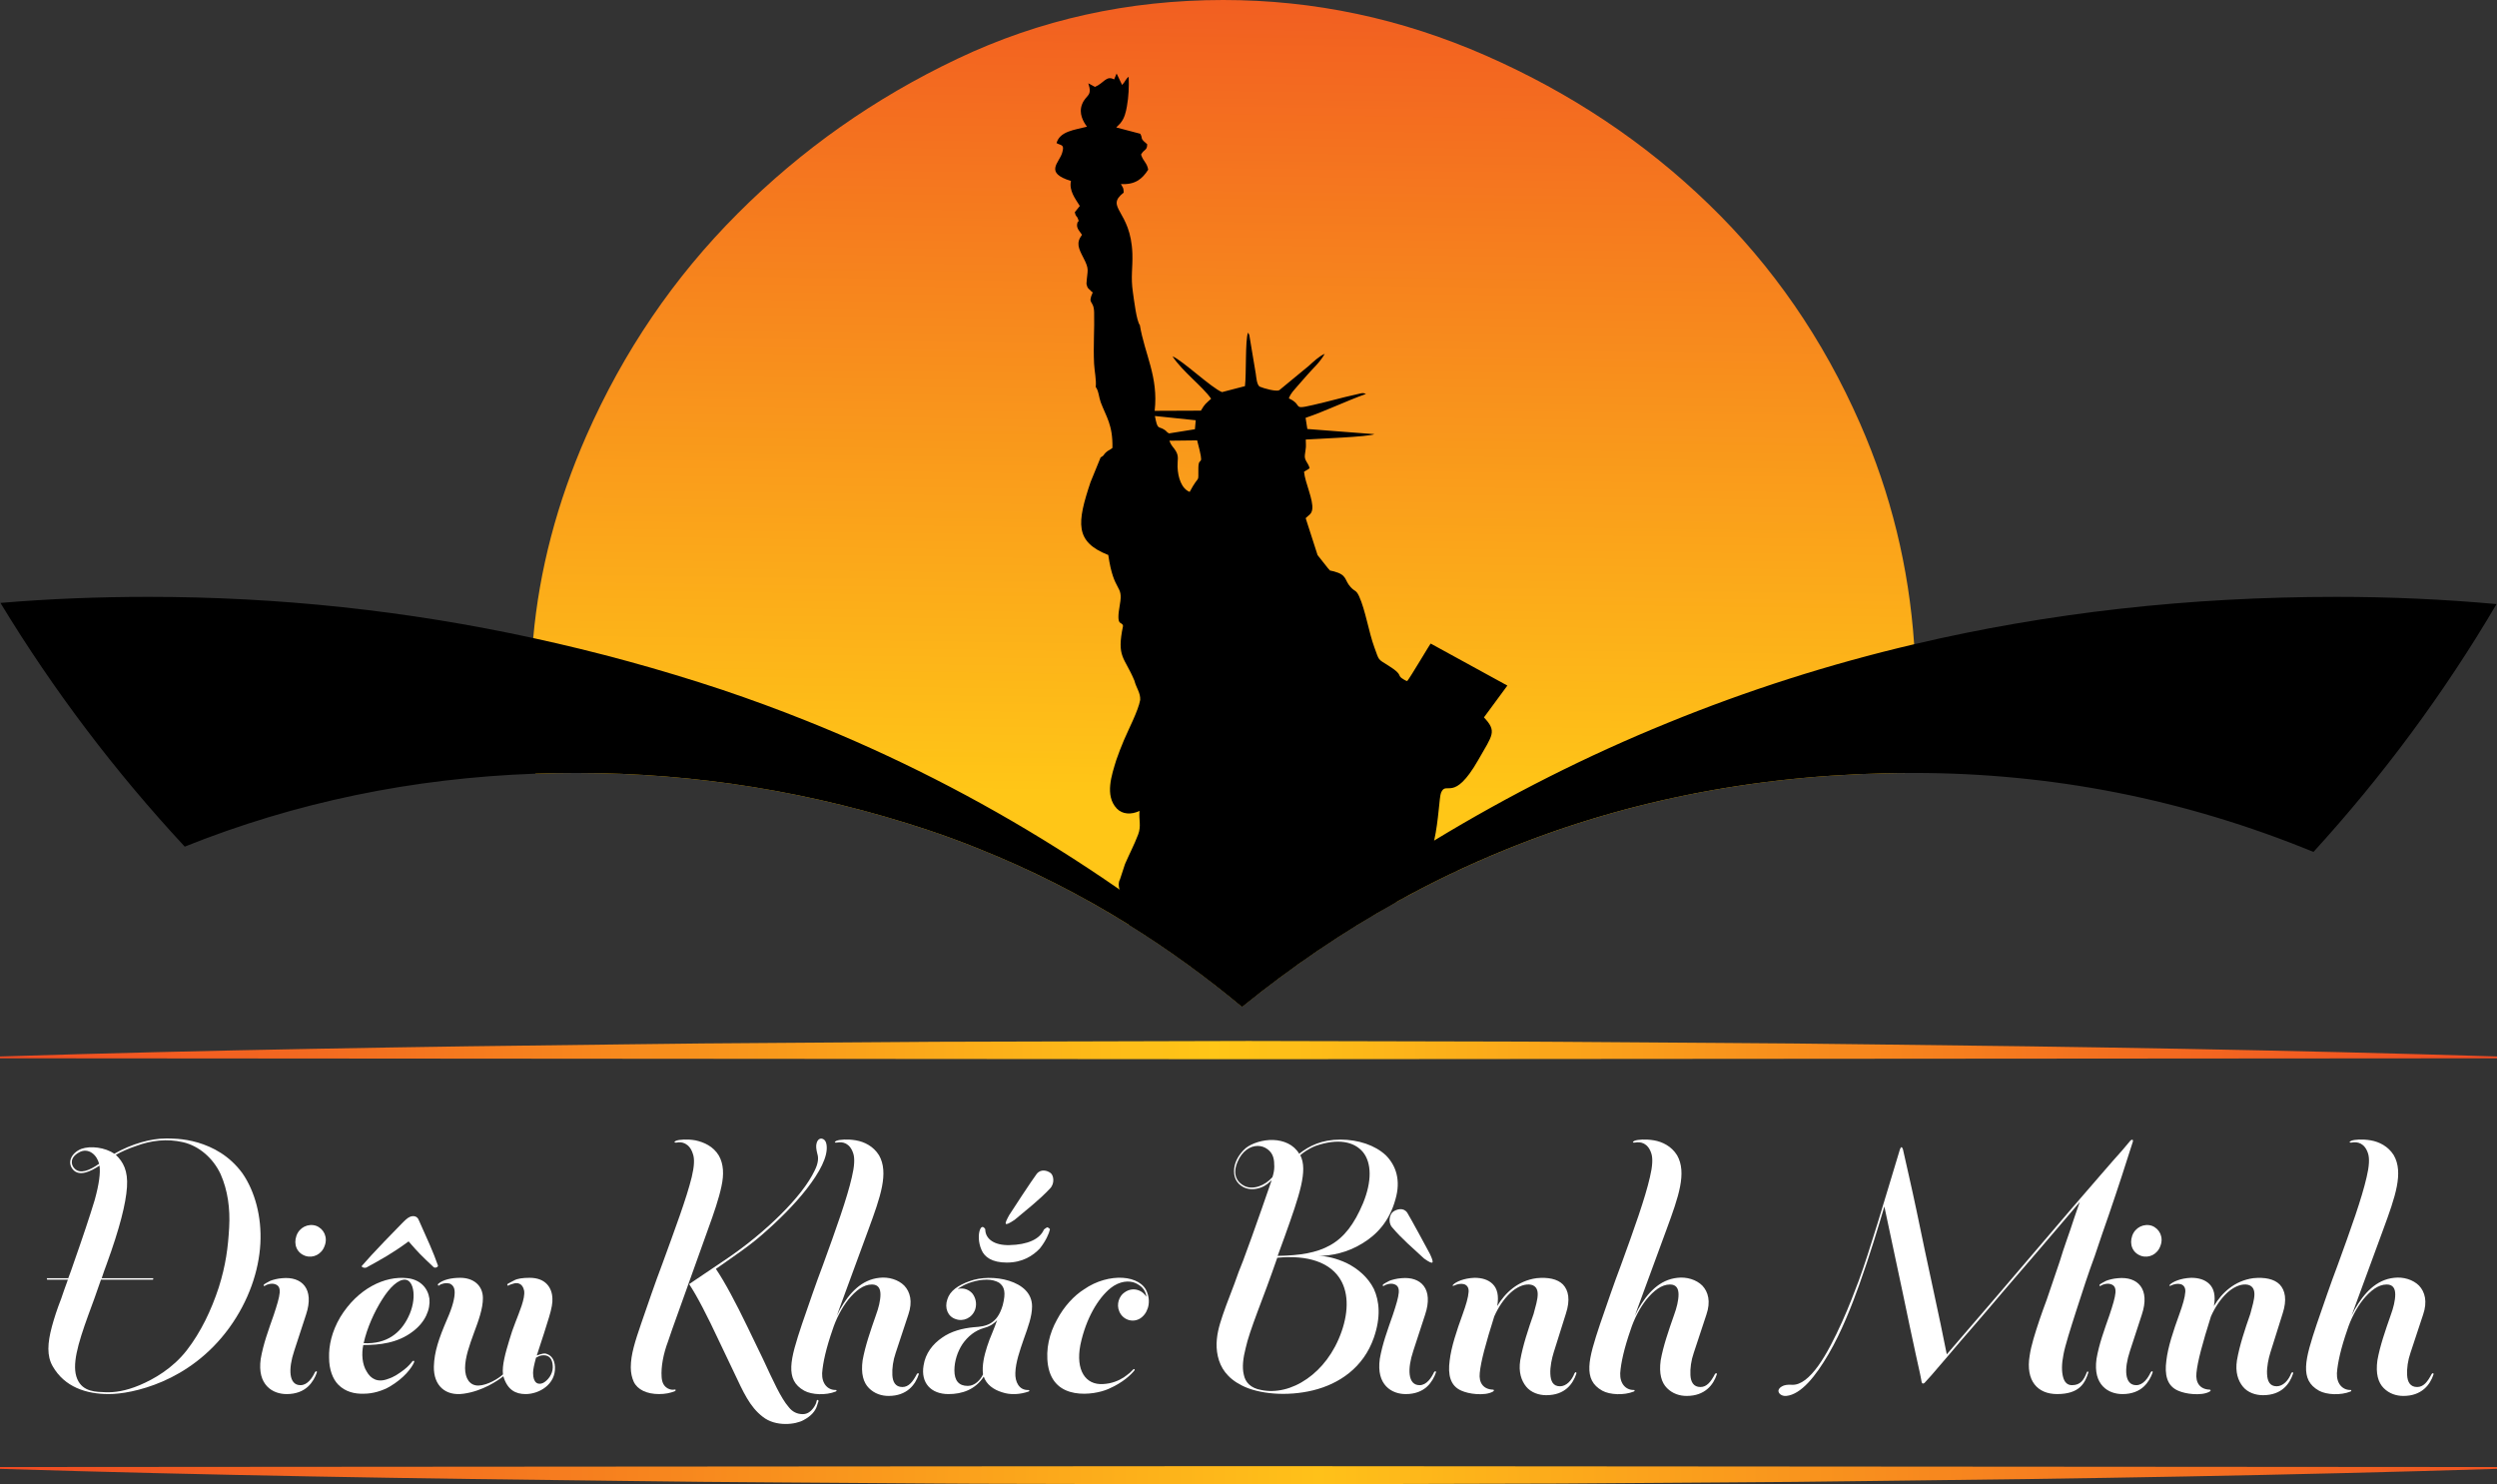
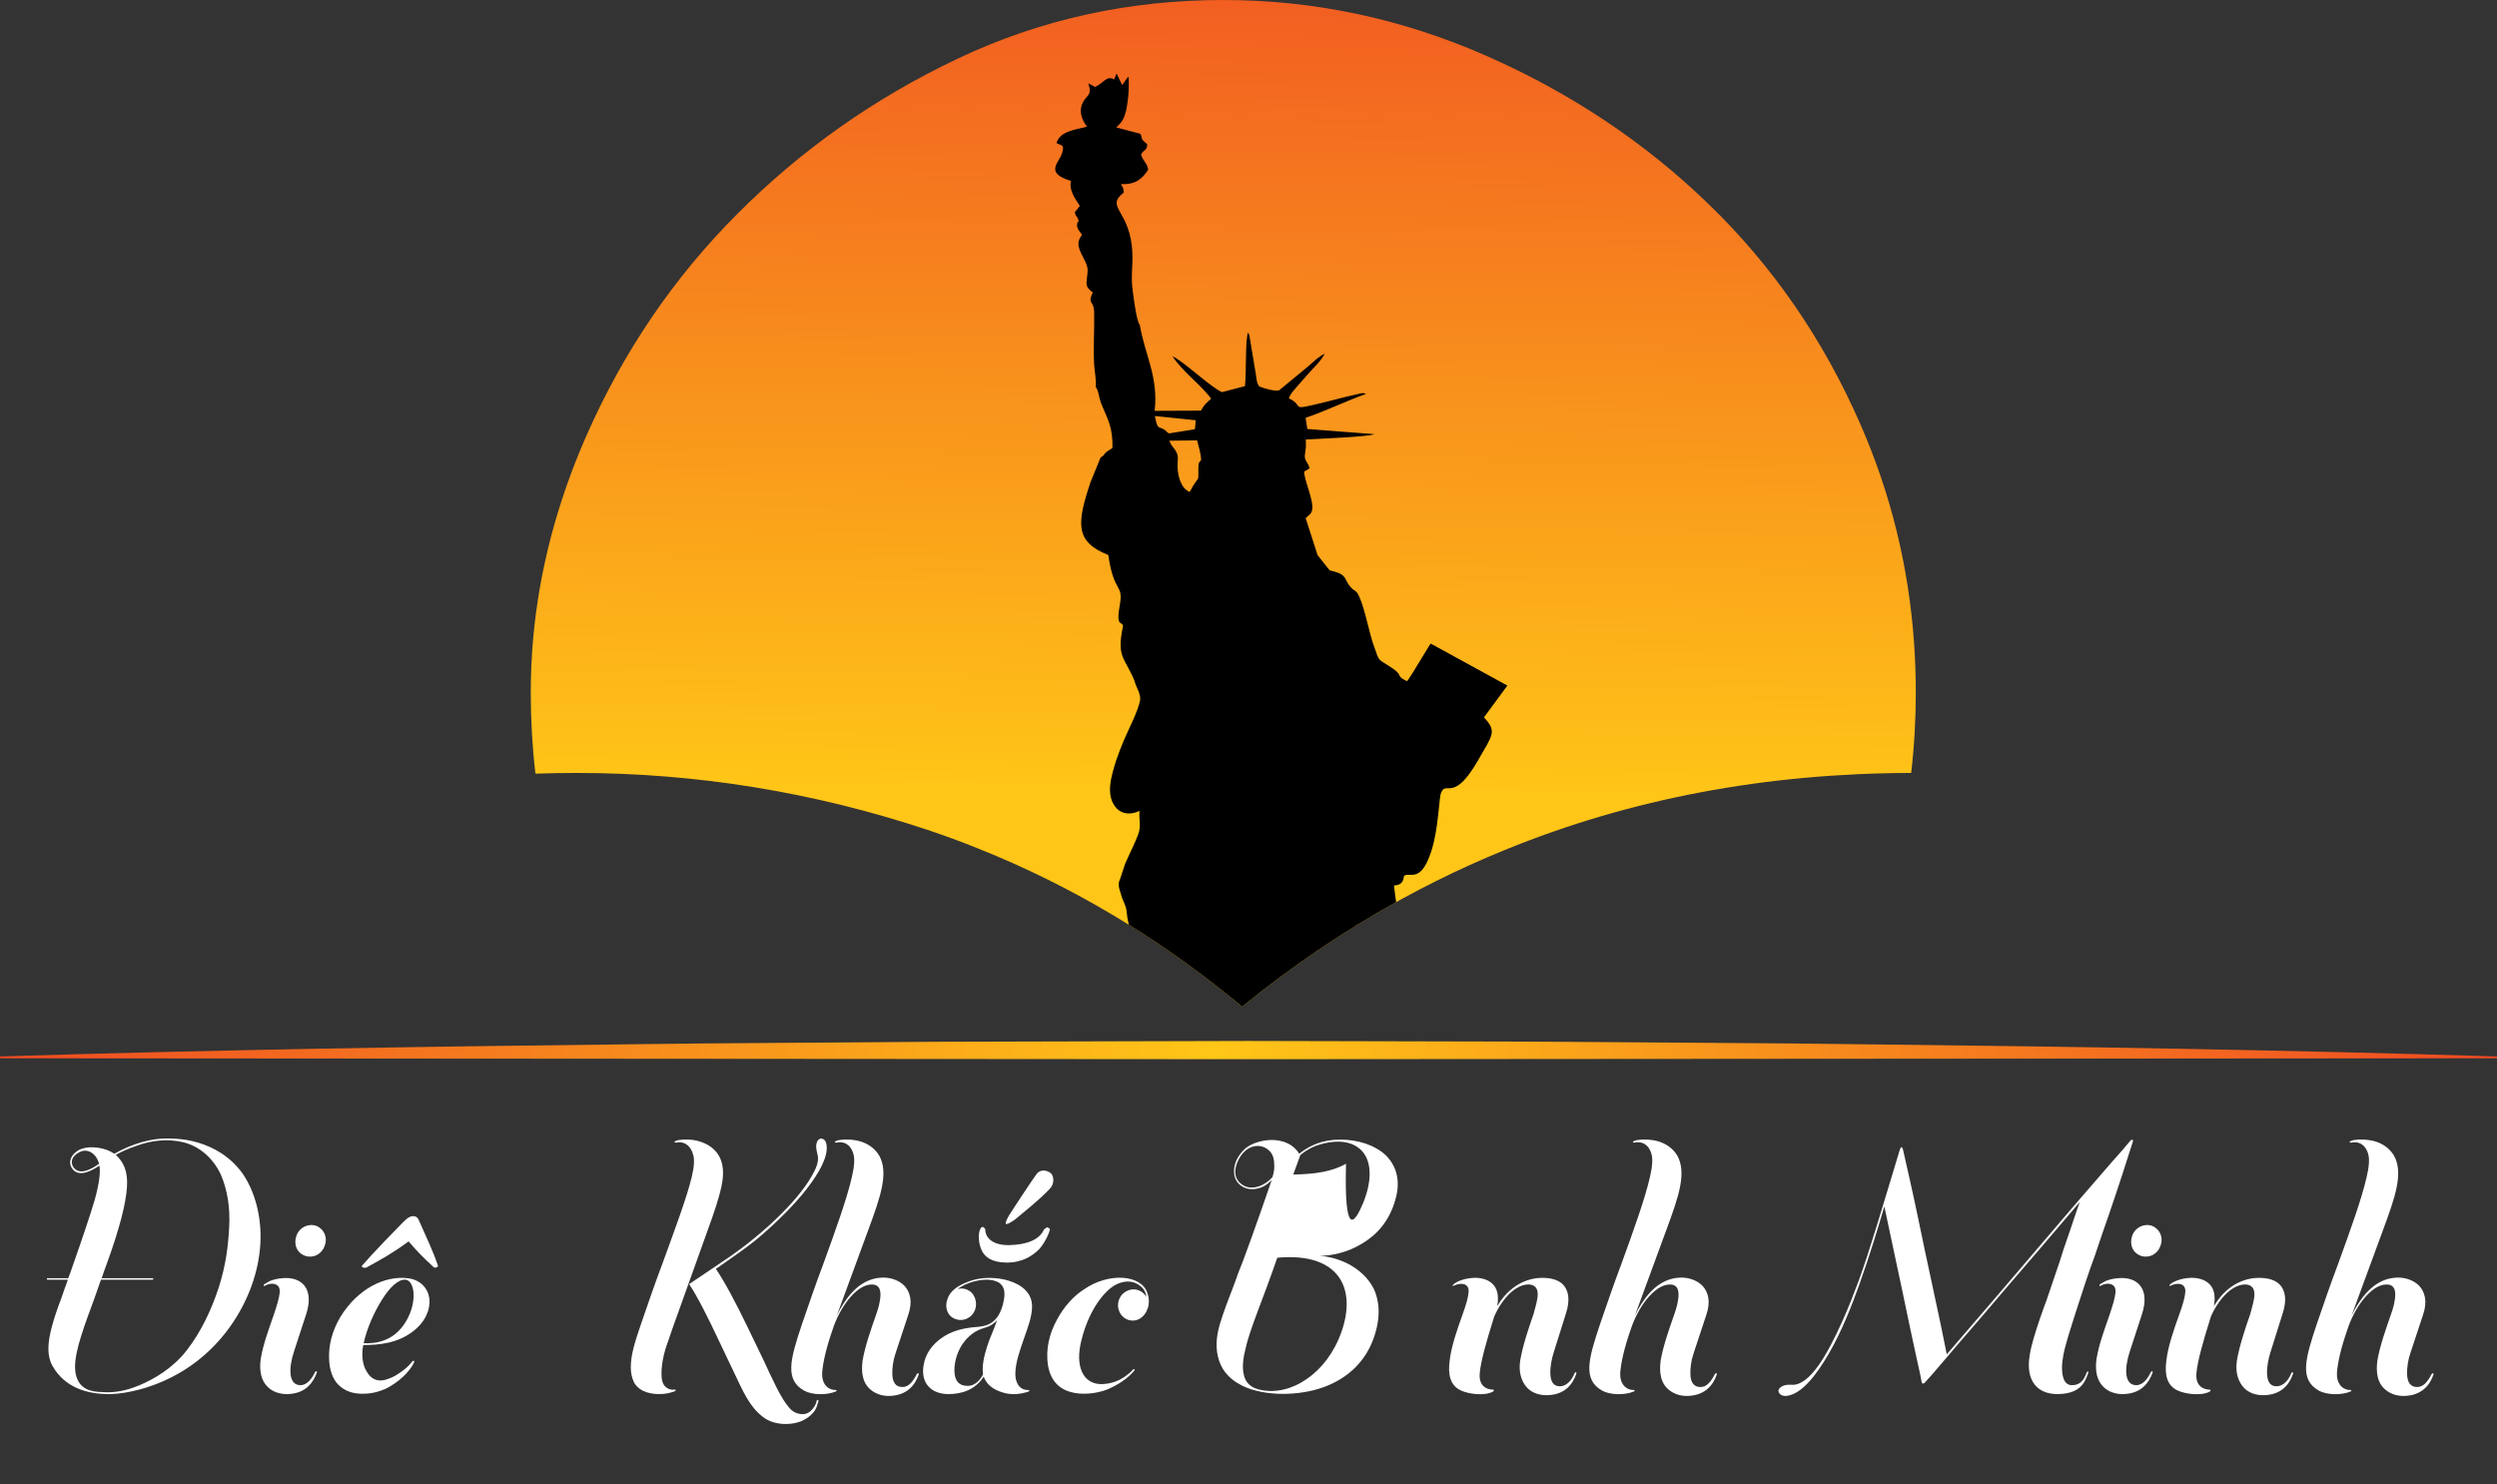
<svg xmlns="http://www.w3.org/2000/svg" xmlns:xlink="http://www.w3.org/1999/xlink" version="1.1" id="Layer_1" x="0px" y="0px" width="1641.57px" height="975.992px" viewBox="0 0 1641.57 975.992" enable-background="new 0 0 1641.57 975.992" xml:space="preserve">
  <rect x="0" y="0" width="1641.57" height="975.992" fill="#333333" stroke="none" />
  <g>
    <defs>
      <path id="SVGID_1_" d="M804.203,0c-62.377,0-120.637,12.906-174.805,38.664c-54.28,25.758-102.397,59.614-144.349,101.65    c-42.065,42.063-75.174,90.789-99.605,146.311c-19.264,43.889-30.871,88.191-34.907,132.908    c-1.077,11.911-1.603,23.851-1.603,35.845c0,18.075,1.024,35.846,3.069,53.313c8.927-0.305,17.936-0.47,26.974-0.47    c78.876,0,155.763,12.548,230.687,37.394c11.331,3.786,22.469,7.876,33.525,12.353c62.045,24.766,119.862,59.366,173.368,103.944    c53.81-43.666,111.406-78.103,172.788-103.058c0.027,0,0.027-0.028,0.057-0.028c82.191-33.607,171.184-50.411,267.029-50.604    c2.044-17.328,3.04-34.934,3.04-52.843c0-10.696-0.358-21.28-1.078-31.783c-3.455-50.686-15.311-99.023-35.541-145.095    c-24.32-55.495-57.541-103.695-99.604-144.321c-41.953-40.627-90.788-73.156-146.284-97.56C921.358,12.188,863.816,0,804.203,0z" />
    </defs>
    <clipPath id="SVGID_2_">
      <use xlink:href="#SVGID_1_" overflow="visible" />
    </clipPath>
    <linearGradient id="SVGID_3_" gradientUnits="userSpaceOnUse" x1="0" y1="975.994" x2="1" y2="975.994" gradientTransform="matrix(10.868 -635.774 -635.774 -10.868 621313 11128.002)">
      <stop offset="0" style="stop-color:#FFC617" />
      <stop offset="1" style="stop-color:#EF4923" />
    </linearGradient>
    <polygon clip-path="url(#SVGID_2_)" fill="url(#SVGID_3_)" points="337.623,661.718 349.2,-15.56 1270.782,0.193 1259.205,677.472     " />
  </g>
  <g>
    <defs>
      <rect id="SVGID_4_" width="1641.568" height="975.992" />
    </defs>
    <clipPath id="SVGID_5_">
      <use xlink:href="#SVGID_4_" overflow="visible" />
    </clipPath>
    <path clip-path="url(#SVGID_5_)" fill="#FFFFFF" d="M53.433,755.414c6.106-2.198,15.632-0.977,21.739,3.176   c11.48-6.596,24.182-10.016,33.708-10.016c2.931,0,11.236-0.244,21.251,2.688c9.77,2.932,20.762,8.549,29.311,20.273   c8.061,11.726,12.702,28.335,11.725,46.166s-7.572,37.616-20.518,55.447c-12.946,17.832-29.067,28.823-43.723,35.174   c-14.656,6.352-27.846,8.305-35.418,8.305c-14.9,0-29.067-4.641-36.884-18.319c-3.908-6.838-3.419-15.144-0.488-26.136   c1.466-5.374,3.42-11.48,6.106-18.32c1.222-3.664,2.687-7.816,4.397-12.457H30.96v-0.244l-0.244-0.732h14.167   c1.221-2.932,2.199-6.107,3.42-9.527c6.107-17.342,10.748-31.266,13.923-41.769c2.931-10.503,3.908-18.075,3.175-22.716   c-5.862,3.908-13.19,7.328-17.342,2.688C43.906,764.451,46.837,758.102,53.433,755.414 M60.516,758.102   c-2.442-1.711-5.618-2.199-8.793-0.245c-5.619,3.176-5.374,7.816-2.687,10.503c3.664,3.664,9.526,1.467,16.121-3.175   C64.424,762.498,62.959,759.811,60.516,758.102 M83.477,780.573c-0.733,10.747-4.641,26.624-13.435,50.807   c-1.221,3.175-2.198,6.106-3.175,9.038h33.952l-0.244,0.977H66.378c-2.931,8.549-5.617,16.121-8.304,23.205   c-7.084,19.541-10.992,33.22-7.328,42.014c3.664,8.793,12.701,8.549,18.564,8.793c5.862,0.244,13.19-0.732,22.472-4.641   c9.282-3.908,21.739-10.992,31.021-22.961c9.282-11.969,16.122-26.381,21.007-41.281c4.641-14.655,6.106-26.38,6.839-39.326   c0.733-12.701-0.977-24.67-5.618-35.174c-4.885-10.503-14.167-18.563-24.671-21.006c-10.503-2.443-21.006-1.222-30.777,2.442   c-5.129,1.71-9.526,3.664-13.434,5.862C81.034,763.963,84.21,769.826,83.477,780.573" />
    <path clip-path="url(#SVGID_5_)" fill="#FFFFFF" d="M201.208,864.355l-7.816,23.938c-3.908,11.725-3.664,22.473,4.153,22.473   c4.64,0,7.816-4.886,9.526-8.55c0.732-0.977,1.465-0.732,1.221,0.244c-0.977,2.932-2.931,6.595-5.863,9.282   c-3.175,2.932-7.816,4.885-13.922,4.885c-4.641,0-9.527-1.465-12.946-5.129c-3.42-3.664-5.374-9.282-4.153-18.076   c1.71-9.77,4.886-18.319,8.55-28.822c2.198-6.596,3.663-11.48,3.908-14.656c0.244-3.175-0.733-4.885-3.176-5.617   c-2.198-0.733-5.373,0.244-6.35,0.977s-1.466-0.244-0.489-0.977c0.733-0.489,1.954-1.222,3.908-2.199   c1.954-0.732,4.641-1.465,7.816-1.709C198.521,839.197,206.826,847.501,201.208,864.355 M200.72,825.762   c-5.618-1.954-7.816-7.572-5.862-13.189c1.954-5.619,7.816-8.306,12.945-6.596c5.13,1.954,7.817,7.572,5.619,13.189   C211.468,824.785,205.849,827.472,200.72,825.762" />
    <path clip-path="url(#SVGID_5_)" fill="#FFFFFF" d="M241.022,901.728c2.687,4.886,7.328,7.572,14.167,4.886   c3.908-1.221,7.328-3.664,10.259-5.863c2.931-2.198,4.885-4.641,5.618-5.617c0.733-0.733,1.466-0.489,1.221,0.488   c-1.709,3.908-6.595,10.503-16.121,16.121c-4.641,2.688-10.992,4.641-16.854,4.641c-6.107,0.244-12.213-1.221-16.854-5.861   c-3.664-3.664-6.107-10.016-6.107-17.832c-0.244-7.816,1.71-17.098,7.328-26.625c11.48-18.808,29.312-27.357,44.212-25.646   c8.549,0.977,13.434,6.595,14.411,13.434c0.733,7.084-2.687,15.389-10.748,21.496c-10.014,7.816-22.227,9.037-32.731,9.037   C237.603,890.247,238.09,897.086,241.022,901.728 M238.09,832.112c2.932-3.419,8.55-9.526,14.412-15.633   c2.687-2.687,5.374-5.618,8.061-8.305c5.374-5.374,7.816-8.794,11.48-8.55c1.71,0.245,2.687,0.978,3.42,2.932   c5.374,11.969,9.526,21.007,12.457,29.556c0.245,0.978-1.954,1.954-2.931,0.978c-8.061-7.571-10.015-9.526-16.365-16.854   c-10.992,8.061-17.832,11.725-27.602,17.099C239.8,834.066,236.87,833.09,238.09,832.112 M271.799,849.455   c-0.489-4.641-2.443-7.816-5.374-8.061c-4.641-0.244-10.259,5.129-15.144,12.945c-5.13,8.062-10.015,18.809-12.213,28.824   c15.632,0.732,24.426-7.084,29.311-17.1C271.311,860.203,272.288,854.096,271.799,849.455" />
-     <path clip-path="url(#SVGID_5_)" fill="#FFFFFF" d="M330.91,904.902c-3.664,2.932-13.679,9.771-26.136,11.48   c-11.969,1.71-19.786-5.373-19.541-17.831c0.244-9.771,3.419-18.808,8.549-30.775c3.908-8.795,5.129-14.413,5.129-18.077   s-1.71-4.885-2.931-5.617c-3.175-0.978-6.35,0.244-7.083,0.977s-1.466-0.244-0.733-0.977c3.175-2.688,8.549-3.908,14.411-3.908   c8.55,0,14.9,4.885,14.9,13.434c0,6.84-2.931,14.9-5.862,22.717c-2.931,8.061-5.862,16.121-5.862,23.205   c0,6.595,2.931,11.725,9.037,11.48c5.618-0.244,12.702-4.396,15.878-7.328c-0.733-5.862,1.709-14.412,4.152-22.473   c1.221-4.152,2.442-7.816,3.908-11.48c2.687-7.083,6.595-15.877,5.862-21.006c-0.977-5.13-4.641-5.618-7.328-4.641   c-1.465,0.488-2.442,0.732-2.686,0.977c-0.978,0.732-1.466-0.244-0.733-0.977c0.488-0.245,1.954-0.978,4.152-2.199   c2.199-1.221,5.618-1.709,10.26-1.709c10.502,0,14.655,6.595,14.899,13.434c0.245,2.688-0.488,6.84-2.198,12.457   c-1.71,5.619-4.397,14.168-8.061,25.16c0.733-0.244,1.466-0.489,2.198-0.733c1.222-0.244,2.687-0.978,4.397-0.244   c2.932,0.978,5.13,3.664,5.374,8.55c0.245,5.861-2.442,10.258-6.107,13.189c-3.908,3.176-9.037,4.641-13.189,4.641   C338.97,916.627,333.596,913.94,330.91,904.902 M354.359,891.713c-0.733,0.244-1.222,0.732-1.954,0.977   c-1.222,4.396-1.954,7.816-1.954,10.016c0,6.839,3.419,8.061,6.595,6.595c2.931-1.466,6.351-5.618,6.351-10.259   c0-3.664-0.977-7.084-4.642-7.816C357.046,890.98,355.581,891.225,354.359,891.713" />
    <path clip-path="url(#SVGID_5_)" fill="#FFFFFF" d="M442.046,873.637c-0.733,1.955-1.71,4.886-2.931,8.55   c-2.931,7.816-4.641,16.365-4.153,23.205c0.244,3.663,1.466,6.106,4.153,7.571c1.465,0.734,2.931,0.978,4.152,0.734   c0.733-0.245,1.466,0.243,0.489,0.977c-2.931,1.221-6.351,1.953-10.504,1.953c-8.06,0-14.167-2.93-16.609-8.061   c-1.222-2.687-1.955-5.861-1.955-9.525c0-8.55,2.932-17.343,6.84-28.823c4.641-13.435,9.038-26.381,13.678-38.594   c8.794-24.183,16.122-43.724,19.541-57.646c1.71-7.084,1.955-12.214,0.733-15.389c-2.198-7.084-7.572-8.061-10.503-7.328   c-1.71,0.244-2.198-0.488-0.488-1.222c1.954-0.732,7.083-1.222,12.701-0.244c5.618,1.222,11.725,3.908,15.389,10.015   c3.175,5.618,3.419,12.457,1.71,20.273c-1.71,8.062-4.886,17.344-8.794,28.091L442.046,873.637z M491.144,871.928   c3.664,7.572,7.083,14.655,10.503,21.739c6.595,14.167,11.725,25.647,16.854,31.51c2.443,3.175,5.618,4.641,9.282,4.641   c3.175,0,5.374-1.953,6.84-3.908c1.465-1.954,2.198-3.908,2.198-4.641c0.244-1.222,1.466-0.978,1.221,0.244   c-0.244,0.488-0.488,1.466-0.977,2.931c-0.977,3.176-3.664,6.596-8.793,9.282c-5.13,2.932-18.32,4.642-26.869-2.198   c-8.55-6.595-12.702-16.12-19.053-29.556c-3.175-6.595-6.595-13.679-10.015-21.007c-6.839-14.655-14.167-29.066-19.296-36.639   c8.061-5.374,15.632-10.503,23.205-15.633c14.655-9.771,27.601-20.763,37.372-30.533c9.77-9.771,17.831-19.785,21.984-28.579   c2.198-4.396,2.687-8.061,1.71-10.991c-0.733-2.932-0.978-5.13-0.489-6.84c0.733-2.932,2.931-3.908,4.885-2.442   c0.977,0.732,1.466,1.954,1.71,3.664c0.977,7.571-4.641,17.831-12.946,28.579c-8.305,10.747-19.541,21.738-30.044,30.776   c-4.153,3.664-10.26,8.306-15.877,12.214c-5.863,4.152-10.992,7.816-13.924,9.77C476.488,842.86,484.06,857.271,491.144,871.928" />
    <path clip-path="url(#SVGID_5_)" fill="#FFFFFF" d="M588.847,889.514c-1.709,4.886-2.442,10.26-2.198,14.656   c0.244,4.396,1.954,7.816,6.595,7.816c4.152,0,6.839-3.42,9.526-8.549c0.733-0.978,1.466-0.488,1.222,0.244   c-2.199,6.84-7.817,14.167-19.786,14.167c-4.641,0-9.282-1.466-12.946-5.13c-3.663-3.664-5.373-9.525-4.152-18.319   c1.71-9.526,5.129-19.297,8.793-29.8c1.71-4.641,2.931-9.526,2.931-13.435s-1.465-6.595-5.618-6.595   c-5.617,0-10.747,4.152-15.388,9.77c-4.641,5.863-8.305,13.191-10.503,20.03c-4.153,11.969-6.351,21.495-6.84,28.579   c-0.244,6.839,3.664,10.991,8.794,10.991c0.733-0.244,0.977,0.733,0.244,0.978c-6.595,2.687-15.877,2.198-20.762-0.488   c-6.596-3.664-8.794-8.794-8.55-15.878c0.244-7.083,3.176-16.365,7.084-28.09c4.641-13.435,9.038-26.38,13.679-38.594   c8.793-24.182,15.876-43.968,19.052-57.89c1.71-7.084,1.954-12.214,0.977-15.389c-2.198-7.084-7.083-8.061-10.747-7.328   c-1.71,0.244-1.954-0.488-0.244-1.222c1.954-0.732,6.838-1.222,12.701-0.244c5.618,0.978,11.48,3.908,15.145,9.771   c6.596,11.48,0.977,27.357-6.839,48.608l-19.297,52.517c-0.733,1.954-1.709,5.129-2.442,6.106l2.931-5.862   c6.106-10.748,14.167-19.541,25.891-20.762c6.107-0.733,12.458,1.221,16.366,5.129c3.908,4.152,5.618,10.504,2.687,19.053   L588.847,889.514z" />
    <path clip-path="url(#SVGID_5_)" fill="#FFFFFF" d="M629.637,847.502c3.908-0.979,7.572,0.488,9.771,3.175   c1.954,2.687,2.931,6.351,1.71,10.259c-1.954,5.618-7.817,8.305-12.946,6.351c-5.129-1.71-7.328-7.326-5.374-12.946   c1.71-5.617,7.084-9.281,14.656-11.969c7.084-2.687,17.342-2.931,25.892-0.243c8.549,2.687,15.144,8.06,15.144,16.854   c0,6.595-2.687,13.679-5.374,21.251c-2.687,7.816-5.374,15.389-5.618,22.473c-0.244,5.861,2.443,11.479,8.549,11.235   c0.733,0,0.978,0.733,0.245,0.979c-5.618,1.952-11.969,2.441-17.587,0.487c-5.618-1.71-10.259-5.13-11.969-10.26   c-5.618,8.55-14.168,11.481-23.205,11.481c-11.48,0-18.32-7.328-16.366-18.809c1.222-8.061,6.107-14.167,12.214-18.319   c5.862-4.152,13.189-6.107,20.762-6.84c4.152-0.244,8.06-0.732,11.236-2.688c3.175-1.953,5.862-5.129,7.816-11.725   c2.199-8.549,1.222-12.213-2.442-14.899c-2.199-1.221-4.886-1.954-8.061-1.954c-6.839,0-13.679,2.688-16.366,4.396   C630.858,846.523,629.881,847.257,629.637,847.502 M646.979,873.148c-6.106,1.71-10.747,5.618-14.167,10.504   c-3.42,5.129-5.374,11.48-5.374,17.342c0,6.841,2.931,10.26,8.794,10.26c4.641,0,8.305-3.908,10.014-7.572   c-0.732-5.862,0.733-12.213,2.687-18.32c0.977-3.175,2.199-6.105,3.42-9.037s2.198-5.618,3.175-8.305   C652.841,870.95,649.91,872.416,646.979,873.148 M686.306,808.42c0.488-0.489,1.954-1.467,2.198-1.467s1.954,0.978,1.71,1.467   c-0.489,2.441-2.687,7.571-6.595,12.458c-4.641,4.884-11.481,9.28-21.74,9.28c-9.771,0-14.655-3.664-16.609-8.305   c-2.199-4.885-2.199-10.504-0.978-13.434c0.489-1.223,1.71-2.932,3.42-0.245c0,6.595,6.106,10.747,15.877,10.503   C675.558,818.434,683.619,814.77,686.306,808.42 M681.42,772.023c-2.442,3.176-16.609,24.671-18.075,27.113   c-3.175,5.863-3.664,7.816,3.664,2.932c7.816-6.596,16.121-12.946,23.205-20.518c3.419-3.42,2.442-8.794,0.488-10.26   C688.504,769.581,684.107,768.359,681.42,772.023" />
    <path clip-path="url(#SVGID_5_)" fill="#FFFFFF" d="M746.391,843.593c-3.908-1.71-10.259-1.466-16.366,3.42   c-8.06,6.595-16.121,19.785-19.785,37.372c-3.175,16.609,3.42,26.381,14.9,25.647c5.618-0.244,10.259-2.198,13.679-4.396   c1.71-1.222,2.931-2.198,4.152-3.176c0.977-0.977,1.71-1.71,1.954-1.954c0.733-0.732,1.466,0,0.733,0.733   c-2.198,2.687-7.328,7.815-16.854,11.969c-4.885,2.198-13.923,4.152-22.228,2.687c-8.305-1.465-15.633-6.351-17.587-18.075   c-1.71-10.747,0.977-21.251,5.862-30.044c4.642-8.794,11.236-15.877,17.832-20.03c8.061-5.618,17.586-8.061,25.403-7.571   c7.816,0.488,14.167,3.908,16.121,9.77c2.687,7.084,0,14.168-4.885,17.099c-5.129,2.931-11.236,0.489-13.434-4.641   c-2.199-4.886,0-10.259,3.175-12.458c2.931-2.198,6.595-2.931,10.259-1.221c1.71,0.732,3.175,2.198,4.397,3.908   C752.986,847.745,750.055,845.303,746.391,843.593" />
-     <path clip-path="url(#SVGID_5_)" fill="#FFFFFF" d="M881.221,749.308c11.725,0,22.717,3.665,29.801,10.259   c6.84,6.84,10.015,16.609,6.351,29.067c-3.908,14.411-12.457,23.449-21.983,29.067c-9.526,5.862-20.029,8.061-28.579,8.061   c4.642,0,11.725,1.466,18.809,4.885c6.839,3.42,13.679,9.038,17.587,16.854c3.664,8.061,4.641,18.563,0,31.999   c-6.84,19.785-22.961,30.532-40.059,34.685c-17.1,4.153-35.663,2.442-46.654-3.175c-9.771-4.886-14.168-11.725-15.877-19.297   c-1.71-7.572-0.489-14.9,1.465-21.495s5.618-16.366,9.526-26.381c1.71-5.13,3.664-10.015,5.619-14.899   c3.664-9.771,7.572-20.763,12.458-34.686c2.441-7.084,4.641-13.19,6.351-18.32c-1.222,1.222-3.664,3.664-7.084,4.886   s-7.572,1.71-11.48-0.244c-5.13-2.687-6.596-7.328-6.107-12.214c0.488-4.885,3.42-9.77,7.572-13.434   c3.909-3.176,11.236-5.618,18.076-5.374s13.435,2.931,17.099,9.038C860.703,753.46,868.764,749.308,881.221,749.308    M836.521,773.979c0.732-2.199,1.222-4.642,1.222-6.839c0-4.642-0.489-8.55-4.397-11.481c-1.953-1.465-4.152-2.198-6.595-2.198   c-4.886,0-10.259,3.42-13.191,10.503c-3.664,8.551,0,13.68,4.642,15.877C823.819,782.527,831.636,779.596,836.521,773.979    M839.697,826.982c-4.641,13.436-9.038,25.16-12.946,35.419c-3.908,10.503-6.595,18.319-7.817,23.938   c-1.709,6.595-2.442,12.702-1.221,17.587c0.977,4.885,4.397,8.793,11.48,10.015c9.527,1.954,20.273-0.488,30.045-7.327   c9.525-6.596,17.83-17.099,22.716-31.021c4.886-13.924,4.642-27.113-1.954-36.151C873.405,830.402,860.459,825.029,839.697,826.982    M896.121,791.076c5.862-14.411,5.618-26.38,0-33.464c-5.862-7.083-16.609-9.282-31.266-4.152   c-4.885,1.954-8.793,4.886-10.015,6.106c5.13,10.015-0.488,26.137-10.259,53.494l-4.641,12.701   c14.656-0.244,25.646-1.954,34.685-7.084C883.664,813.549,890.259,805,896.121,791.076" />
-     <path clip-path="url(#SVGID_5_)" fill="#FFFFFF" d="M936.91,864.355l-7.816,23.938c-3.908,11.726-3.664,22.473,4.152,22.473   c4.641,0,7.816-4.886,9.525-8.55c0.733-0.978,1.466-0.732,1.222,0.244c-0.978,2.933-2.931,6.595-5.862,9.282   c-3.176,2.932-7.816,4.885-13.923,4.885c-4.642,0-9.526-1.465-12.946-5.129s-5.373-9.282-4.152-18.076   c1.71-9.77,4.885-18.318,8.549-28.822c2.199-6.596,3.664-11.48,3.908-14.656c0.244-3.174-0.732-4.884-3.175-5.617   c-2.198-0.733-5.374,0.244-6.351,0.977s-1.466-0.243-0.488-0.977c0.732-0.489,1.953-1.222,3.908-2.199   c1.953-0.731,4.641-1.465,7.816-1.709C934.223,839.196,942.527,847.501,936.91,864.355 M940.085,824.541   c2.687,5.861,2.931,7.816-3.908,2.931c-7.083-6.595-14.655-12.946-21.007-20.519c-2.931-3.42-1.465-8.793,0.732-10.259   c2.443-1.71,6.84-2.931,9.283,0.733C927.139,800.604,938.863,822.098,940.085,824.541" />
+     <path clip-path="url(#SVGID_5_)" fill="#FFFFFF" d="M881.221,749.308c11.725,0,22.717,3.665,29.801,10.259   c6.84,6.84,10.015,16.609,6.351,29.067c-3.908,14.411-12.457,23.449-21.983,29.067c-9.526,5.862-20.029,8.061-28.579,8.061   c4.642,0,11.725,1.466,18.809,4.885c6.839,3.42,13.679,9.038,17.587,16.854c3.664,8.061,4.641,18.563,0,31.999   c-6.84,19.785-22.961,30.532-40.059,34.685c-17.1,4.153-35.663,2.442-46.654-3.175c-9.771-4.886-14.168-11.725-15.877-19.297   c-1.71-7.572-0.489-14.9,1.465-21.495s5.618-16.366,9.526-26.381c1.71-5.13,3.664-10.015,5.619-14.899   c3.664-9.771,7.572-20.763,12.458-34.686c2.441-7.084,4.641-13.19,6.351-18.32c-1.222,1.222-3.664,3.664-7.084,4.886   s-7.572,1.71-11.48-0.244c-5.13-2.687-6.596-7.328-6.107-12.214c0.488-4.885,3.42-9.77,7.572-13.434   c3.909-3.176,11.236-5.618,18.076-5.374s13.435,2.931,17.099,9.038C860.703,753.46,868.764,749.308,881.221,749.308    M836.521,773.979c0.732-2.199,1.222-4.642,1.222-6.839c0-4.642-0.489-8.55-4.397-11.481c-1.953-1.465-4.152-2.198-6.595-2.198   c-4.886,0-10.259,3.42-13.191,10.503c-3.664,8.551,0,13.68,4.642,15.877C823.819,782.527,831.636,779.596,836.521,773.979    M839.697,826.982c-4.641,13.436-9.038,25.16-12.946,35.419c-3.908,10.503-6.595,18.319-7.817,23.938   c-1.709,6.595-2.442,12.702-1.221,17.587c0.977,4.885,4.397,8.793,11.48,10.015c9.527,1.954,20.273-0.488,30.045-7.327   c9.525-6.596,17.83-17.099,22.716-31.021c4.886-13.924,4.642-27.113-1.954-36.151C873.405,830.402,860.459,825.029,839.697,826.982    M896.121,791.076c5.862-14.411,5.618-26.38,0-33.464c-5.862-7.083-16.609-9.282-31.266-4.152   c-4.885,1.954-8.793,4.886-10.015,6.106l-4.641,12.701   c14.656-0.244,25.646-1.954,34.685-7.084C883.664,813.549,890.259,805,896.121,791.076" />
    <path clip-path="url(#SVGID_5_)" fill="#FFFFFF" d="M1027.529,844.57c3.664,3.908,4.886,10.015,1.955,19.053l-8.061,25.646   c-1.222,3.908-2.443,9.528-2.199,14.168c0.244,4.641,1.71,8.061,6.352,8.061c4.152,0,7.816-3.907,9.525-8.549   c0.733-1.222,1.466-0.732,1.222,0.244c-2.198,6.595-7.327,14.167-19.785,14.167c-4.886,0-10.015-1.71-13.19-5.618   s-5.129-9.525-3.908-17.343c1.71-9.771,5.13-20.029,8.794-30.532c1.222-4.642,2.687-9.282,2.687-12.945   c0-3.664-1.71-6.107-5.617-6.352c-3.909-0.244-8.55,1.953-12.459,5.617c-4.151,3.908-7.815,9.282-10.502,15.389   c-5.619,17.832-8.794,29.558-9.527,37.129c-0.732,6.595,2.443,10.747,8.55,10.991c0.733,0,1.222,0.488,0.244,1.222   c-2.931,1.709-7.083,1.953-10.991,1.709c-3.908-0.243-7.572-1.221-9.771-2.197c-7.572-3.176-9.037-10.748-7.816-19.786   c0.978-8.793,4.642-19.785,8.55-30.532c2.198-6.107,3.664-10.992,3.908-14.656c0.244-2.932-1.222-4.641-3.176-5.129   s-4.396,0-6.351,0.977c-0.732,0.245-0.977,0.245-0.977,0c0-0.244,0.244-0.488,0.488-0.732c1.709-1.71,6.839-4.152,13.923-4.396   c4.886,0,9.038,1.22,11.969,4.151s4.152,7.572,2.931,14.411c5.131-8.55,13.436-16.61,25.893-18.319   C1017.76,839.685,1023.866,840.906,1027.529,844.57" />
    <path clip-path="url(#SVGID_5_)" fill="#FFFFFF" d="M1113.508,889.514c-1.71,4.886-2.443,10.26-2.199,14.656   s1.955,7.816,6.596,7.816c4.152,0,6.84-3.42,9.526-8.549c0.732-0.978,1.466-0.488,1.222,0.244   c-2.199,6.84-7.816,14.167-19.787,14.167c-4.64,0-9.281-1.466-12.945-5.13c-3.663-3.664-5.373-9.525-4.152-18.319   c1.711-9.526,5.13-19.297,8.794-29.8c1.71-4.641,2.931-9.526,2.931-13.435s-1.465-6.595-5.617-6.595   c-5.618,0-10.748,4.152-15.389,9.77c-4.641,5.863-8.305,13.191-10.504,20.03c-4.152,11.969-6.351,21.495-6.839,28.579   c-0.244,6.839,3.664,10.991,8.794,10.991c0.732-0.244,0.977,0.733,0.244,0.978c-6.596,2.687-15.877,2.198-20.763-0.488   c-6.595-3.664-8.794-8.794-8.55-15.878c0.244-7.083,3.176-16.365,7.084-28.09c4.641-13.435,9.037-26.38,13.679-38.594   c8.794-24.182,15.877-43.968,19.053-57.89c1.71-7.084,1.954-12.214,0.978-15.389c-2.199-7.084-7.084-8.061-10.748-7.328   c-1.71,0.244-1.954-0.488-0.244-1.222c1.954-0.732,6.839-1.222,12.701-0.244c5.617,0.978,11.48,3.908,15.145,9.771   c6.596,11.48,0.977,27.357-6.84,48.608l-19.297,52.517c-0.732,1.954-1.709,5.129-2.441,6.106l2.931-5.862   c6.106-10.748,14.167-19.541,25.892-20.762c6.105-0.733,12.457,1.221,16.365,5.129c3.908,4.152,5.619,10.504,2.688,19.053   L1113.508,889.514z" />
    <path clip-path="url(#SVGID_5_)" fill="#FFFFFF" d="M1316.486,849.699c-6.352,7.572-12.458,14.656-18.564,21.74   c-6.106,7.083-11.725,13.434-16.365,19.052c-4.886,5.618-8.794,10.259-11.725,13.679c-3.176,3.42-4.642,5.131-4.642,5.131   c-0.977,0.731-1.71,0.487-1.954-0.979c0,0-0.244-1.709-0.977-5.129c-1.466-6.596-3.908-17.588-6.84-31.51   c-1.465-6.839-2.931-13.923-4.396-21.006c-3.664-16.855-7.572-35.908-12.213-57.402c-3.664,12.457-9.526,31.998-16.61,51.783   c-4.641,12.945-11.479,30.534-20.029,45.188c-8.55,14.655-18.075,26.624-27.846,27.602c-3.176,0.245-5.374-1.71-5.13-3.664   c0.244-0.977,0.977-1.954,2.443-2.687c1.221-0.732,3.419-1.222,6.595-0.977c5.618,0.244,11.479-4.642,17.099-12.458   c5.617-7.816,10.991-18.563,15.633-28.823c4.641-10.259,8.305-20.029,10.991-27.113c7.572-20.762,16.366-51.051,27.113-86.469   c0.733-1.71,1.222-1.954,1.954,0c2.198,10.015,5.618,24.426,9.037,40.792c3.42,16.366,7.084,34.196,10.748,50.807   s6.84,32.243,9.038,43.234c22.472-26.136,42.501-49.341,60.089-70.104c14.899-17.586,30.044-35.174,41.524-48.364   c5.618-6.595,10.259-11.725,13.923-15.877c3.42-4.152,5.129-6.106,5.129-6.106c0.733-0.732,1.955-1.222,1.711,0.489   c-4.642,14.655-9.527,29.8-15.633,47.631c-3.176,9.037-6.352,18.319-9.527,27.846c-3.664,9.771-8.061,23.205-11.969,35.418   s-7.572,23.693-8.549,29.312c-1.221,6.107-1.221,10.992-0.244,14.656c0.977,3.663,2.932,5.374,5.862,5.374   c5.618,0,7.816-3.42,9.771-8.55c0.244-0.732,1.221-0.488,0.977,0.244c-0.977,3.177-2.443,6.841-5.373,9.526   c-3.176,2.932-8.061,4.641-15.145,4.641c-12.946,0-20.763-8.793-18.076-25.157c0.978-6.841,3.664-15.146,6.596-23.938   c1.466-4.153,2.932-8.55,4.641-12.946c2.932-8.55,5.373-15.633,8.55-25.158c1.466-4.642,2.931-9.527,4.641-14.169   c1.71-4.641,3.176-9.281,4.642-13.678c1.465-4.151,2.687-8.061,3.908-11.235C1348.484,812.571,1331.385,832.357,1316.486,849.699" />
    <path clip-path="url(#SVGID_5_)" fill="#FFFFFF" d="M1408.086,864.355l-7.816,23.938c-3.908,11.725-3.664,22.473,4.152,22.473   c4.641,0,7.816-4.886,9.525-8.55c0.733-0.977,1.465-0.732,1.222,0.244c-0.978,2.932-2.931,6.595-5.862,9.282   c-3.176,2.932-7.816,4.885-13.923,4.885c-4.642,0-9.526-1.465-12.946-5.129s-5.373-9.282-4.152-18.076   c1.709-9.77,4.885-18.319,8.549-28.822c2.199-6.596,3.664-11.48,3.908-14.656c0.244-3.175-0.732-4.885-3.175-5.617   c-2.198-0.733-5.374,0.244-6.351,0.977c-0.978,0.732-1.466-0.244-0.488-0.977c0.732-0.489,1.953-1.222,3.908-2.199   c1.953-0.732,4.641-1.465,7.816-1.709C1405.398,839.197,1413.703,847.501,1408.086,864.355 M1407.597,825.762   c-5.618-1.954-7.816-7.572-5.862-13.189c1.954-5.619,7.816-8.306,12.946-6.596c5.13,1.954,7.815,7.572,5.618,13.189   C1418.344,824.785,1412.727,827.472,1407.597,825.762" />
    <path clip-path="url(#SVGID_5_)" fill="#FFFFFF" d="M1498.705,844.57c3.664,3.908,4.886,10.015,1.955,19.053l-8.062,25.646   c-1.222,3.908-2.442,9.528-2.198,14.168c0.244,4.641,1.71,8.061,6.352,8.061c4.152,0,7.816-3.907,9.525-8.549   c0.732-1.222,1.466-0.732,1.222,0.244c-2.198,6.595-7.328,14.167-19.785,14.167c-4.886,0-10.015-1.71-13.19-5.618   s-5.129-9.525-3.908-17.343c1.71-9.771,5.129-20.029,8.793-30.532c1.222-4.642,2.688-9.282,2.688-12.945   c0-3.664-1.71-6.107-5.619-6.352c-3.907-0.244-8.549,1.953-12.457,5.617c-4.152,3.908-7.816,9.282-10.503,15.389   c-5.618,17.832-8.793,29.558-9.526,37.129c-0.732,6.595,2.443,10.747,8.55,10.991c0.731,0,1.222,0.488,0.244,1.222   c-2.931,1.709-7.084,1.953-10.992,1.709c-3.908-0.243-7.571-1.221-9.771-2.197c-7.572-3.176-9.037-10.748-7.816-19.786   c0.978-8.793,4.641-19.785,8.549-30.532c2.199-6.107,3.664-10.992,3.908-14.656c0.245-2.932-1.221-4.641-3.175-5.129   s-4.396,0-6.351,0.977c-0.732,0.245-0.978,0.245-0.978,0c0-0.244,0.245-0.488,0.489-0.732c1.709-1.71,6.839-4.152,13.922-4.396   c4.886,0,9.038,1.22,11.97,4.151c2.931,2.932,4.152,7.572,2.931,14.411c5.131-8.55,13.435-16.61,25.893-18.319   C1488.936,839.685,1495.041,840.906,1498.705,844.57" />
    <path clip-path="url(#SVGID_5_)" fill="#FFFFFF" d="M1584.684,889.514c-1.71,4.886-2.443,10.26-2.199,14.656   s1.955,7.816,6.596,7.816c4.152,0,6.84-3.42,9.526-8.549c0.732-0.978,1.466-0.488,1.222,0.244   c-2.199,6.84-7.816,14.167-19.787,14.167c-4.64,0-9.281-1.466-12.945-5.13c-3.663-3.664-5.373-9.525-4.152-18.319   c1.711-9.526,5.13-19.297,8.794-29.8c1.71-4.641,2.931-9.526,2.931-13.435s-1.465-6.595-5.617-6.595   c-5.618,0-10.748,4.152-15.389,9.77c-4.641,5.863-8.305,13.191-10.504,20.03c-4.152,11.969-6.351,21.495-6.839,28.579   c-0.244,6.839,3.664,10.991,8.794,10.991c0.732-0.244,0.977,0.733,0.244,0.978c-6.596,2.687-15.877,2.198-20.763-0.488   c-6.595-3.664-8.794-8.794-8.55-15.878c0.244-7.083,3.176-16.365,7.084-28.09c4.641-13.435,9.037-26.38,13.679-38.594   c8.794-24.182,15.877-43.968,19.053-57.89c1.71-7.084,1.954-12.214,0.978-15.389c-2.199-7.084-7.084-8.061-10.748-7.328   c-1.71,0.244-1.954-0.488-0.244-1.222c1.954-0.732,6.839-1.222,12.701-0.244c5.617,0.978,11.48,3.908,15.145,9.771   c6.596,11.48,0.977,27.357-6.84,48.608l-19.297,52.517c-0.732,1.954-1.709,5.129-2.441,6.106l2.931-5.862   c6.106-10.748,14.167-19.541,25.892-20.762c6.105-0.733,12.457,1.221,16.365,5.129c3.908,4.152,5.619,10.504,2.688,19.053   L1584.684,889.514z" />
  </g>
  <g>
    <defs>
      <path id="SVGID_6_" d="M615.588,684.979l-102.598,0.72l-51.299,0.38l-51.299,0.597C273.595,688.171,136.797,690.391,0,694.637    v1.199l820.784,0.599l820.784-0.599v-1.199c-136.797-4.222-273.595-6.43-410.392-7.93l-51.3-0.593l-51.299-0.392l-102.598-0.717    c-17.1-0.152-34.199-0.165-51.299-0.207l-51.3-0.119l-102.598-0.237L615.588,684.979z" />
    </defs>
    <clipPath id="SVGID_7_">
      <use xlink:href="#SVGID_6_" overflow="visible" />
    </clipPath>
    <linearGradient id="SVGID_8_" gradientUnits="userSpaceOnUse" x1="0" y1="975.992" x2="1" y2="975.992" gradientTransform="matrix(1641.569 0 0 -1641.569 0 1602848)">
      <stop offset="0" style="stop-color:#EF4923" />
      <stop offset="0.486" style="stop-color:#FFC617" />
      <stop offset="1" style="stop-color:#EF4923" />
    </linearGradient>
    <rect y="684.442" clip-path="url(#SVGID_7_)" fill="url(#SVGID_8_)" width="1641.568" height="11.992" />
  </g>
  <g>
    <defs>
-       <path id="SVGID_9_" d="M0,964.598v1.2c136.797,4.222,273.595,6.43,410.392,7.931l51.299,0.592l51.299,0.392l102.598,0.717    c17.1,0.153,34.199,0.164,51.299,0.206l51.299,0.119l102.598,0.238l205.196-0.536l102.598-0.72l51.299-0.382l51.299-0.598    c136.798-1.493,273.594-3.713,410.393-7.959v-1.2L820.784,964L0,964.598z" />
-     </defs>
+       </defs>
    <clipPath id="SVGID_10_">
      <use xlink:href="#SVGID_9_" overflow="visible" />
    </clipPath>
    <linearGradient id="SVGID_11_" gradientUnits="userSpaceOnUse" x1="4.882813e-004" y1="975.992" x2="1" y2="975.992" gradientTransform="matrix(-1641.569 0 0 1641.569 1642 -1601188)">
      <stop offset="0" style="stop-color:#F05323" />
      <stop offset="0.472" style="stop-color:#FFC119" />
      <stop offset="1" style="stop-color:#EF4923" />
    </linearGradient>
    <rect y="964" clip-path="url(#SVGID_10_)" fill="url(#SVGID_11_)" width="1641.568" height="11.992" />
  </g>
  <g>
    <defs>
      <rect id="SVGID_12_" width="1641.568" height="975.992" />
    </defs>
    <clipPath id="SVGID_13_">
      <use xlink:href="#SVGID_12_" overflow="visible" />
    </clipPath>
    <path clip-path="url(#SVGID_13_)" fill-rule="evenodd" clip-rule="evenodd" d="M990.969,450.777l-50.399-27.62   c-0.31,0-13.351,22.19-15.44,24.65c-1.5-0.58-0.38,0.07-2.27-1.03c-5.25-3.03,0.4-2.52-9.93-9.02c-7.45-4.67-6.101-3.2-9.37-12.03   c-3.62-9.76-5.98-24.79-10.05-33.62c-2.011-4.35-2.641-2.9-5.541-6.03c-4.34-4.74-2.1-7.99-11-10.37   c-4.02-1.08-1.56,0.28-3.859-1.99c-0.11-0.14-0.25-0.33-0.37-0.44l-6.54-8.27l-7.83-24.31c1.87-1.96,3.86-2.5,4.32-5.77   c0.87-6.28-4.721-17.45-5.391-24.74c1.28-0.89,1.12-0.58,2.221-1.33c1.279-0.84,0.6-0.26,1.439-1.13c-1.12-3.82-3.62-4.97-3.1-8.73   c0.84-6.2,0.74-3.95,0.58-10c6.96-0.45,41.89-1.78,45.08-3.53l-44.051-3.39l-1.149-7.34c12.67-4.25,26.88-11.19,39.7-15.7   c-1.92-0.91-2.87-0.44-3.67-0.32l-10.09,2.35c-4.65,1.17-8.601,2.22-13.181,3.35c-25.07,6.12-12.52,2.75-23.76-2.479   c1.28-3.58,3.53-5.49,5.72-8.15l6.17-7.04c4.351-4.98,8.34-8.27,11.69-14.09c-3.65,1.5-7.58,5.31-10.471,7.9l-19.439,16.03   c-2.22,1-9.98-1.15-12.9-2.39c-1.89-1.35-2.17-6.14-2.52-8.43l-4.26-25.49c-0.44-1.12-0.671-1.26-0.881-1.52   c-1.87,5.21-0.99,27.22-1.97,35.14l-15.07,3.93c-6.84-2.64-26.15-20.99-32.57-23.53c6.59,10.02,19.81,19.81,25.4,27.87   c-3.58,3.35-4,3.18-6.73,7.85l-30.4,0.12c2.57-22.34-6.52-37.1-9.74-56.38c-2.2-2.62-3.86-16.78-4.56-21.54   c-1.52-10.4-0.05-15.82-0.35-25.45c-0.96-28.76-18.44-30.14-5.7-40.14c-0.19-3.64-0.33-2.69-1.85-5.61   c9.23,0.54,13.95-3.18,17.95-9.46c-0.84-4.72-3.23-5.28-4.7-9.91c1.99-3.74,4.07-2.5,4.02-6.84c-0.35-0.38-1.82-1.55-1.89-1.62   c-2.69-2.64-0.87-1.96-2.64-5.23l-15.8-4.16c0.14-0.16,0.35-0.37,0.47-0.47l1.33-1.35c1.12-1.17,0.28-0.14,1.19-1.31   c2.43-3.04,3.32-6.75,4.02-10.729c1.17-6.58,1.4-12.71,1.17-19.46c-2.2,1.73-2.15,3.11-4.32,5.4l-3.62-7.53l-1.64,3.9   c-5.12-2.87-6.73,2.46-12.59,4.91l-4.37-2.38c2.89,8.81-1.5,7.27-4.07,13.72c-2.45,6.12,0.84,11.63,3.2,14.83   c-8.25,2.13-17.83,2.95-20.02,10.77c3.06,1.75,5.42,0.64,3.71,6.38c-1.98,6.69-11.98,13.09,5.78,18.51   c-1.38,6.42,2.82,11.63,5.81,16.45l-3.31,4.13c0.74,3.34,1.35,2.22,1.96,3.98c1.63,4.6,0.3-0.38-0.42,3.83   c-0.49,2.97,2.1,5.14,3.2,7.03c-4.02,5.31-2.27,8.88,0.91,15.05c4.16,8.04,2.64,7.64,2.03,17.1c0.66,2.88,0.68,2.6,2.76,4.53   c0.35,0.33,0.82,1.01,0.91,0.82c0.07-0.14,0.3,0.26,0.44,0.42c-3.66,8.23,0.71,4.44,0.94,13.13c0.28,11.03-0.61,21.36-0.03,33.77   c0.26,4.95,1.57,10.49,1.08,15.26c1.85,2.19,2.17,7.01,3.25,9.93c3.64,9.74,8.04,14.93,7.73,30.11c-1.87,1.59-2.66,1.41-4.34,2.99   c-1.92,1.8-0.63,1.69-3.44,3.28l-6.66,16.33c-8.9,26.73-10.44,39.11,11.71,47.8c3.64,25.4,10.05,18.98,7.62,32.51   c-2.81,15.7,1.44,10.51,2.08,14.16c-4.37,20.81,0.98,20.3,7.47,35.93c1.22,4.82,4.09,8.08,3.81,12.69   c-1.21,7.01-7.78,19.53-10.68,26.45c-1.75,4.21-3.59,8.76-5.04,13.08c-2.97,9.73-7.74,23.3,0.32,31.87   c3.58,3.82,9.54,4.23,14.96,1.55c-0.54,5.91,1.26,9.88-0.91,15.561c-2.6,6.819-5.8,12.85-8.63,19.409l-3.31,10.07   c-1.16,2.11-0.93,4.37-0.32,6.66c0.51,1.91,1.29,3.84,1.74,5.71c1.22,2.82,2.69,5.74,2.99,8.92c0.35,3.75,0.87,6.41,1.43,8.55   c25.67,15.961,50.48,33.92,74.43,53.86c32.39-26.28,66.16-49.229,101.3-68.76c-0.53-3.62-1.02-7.271-1.42-10.94   c5.25-0.14,6.3-3.229,6.54-6.279c3.989-2.881,10.86,5.25,17.87-15.891c0.779-2.34,1.439-4.83,2-7.37   c3.02-13.62,3.34-28.75,4.539-31.51c3.551-8.25,8.091,7.2,24.511-21.59c9.399-16.48,12.36-18.6,3.67-27.86L990.969,450.777z    M787.829,307.777c-0.12,11.05,0.93,3.18-5.72,15.66c-5.31-2.08-7.74-9.44-7.97-16.5c-0.16-4.49,1.05-6.66-1.1-10.33   c-1.71-2.92-2.83-2.94-4.25-6.84l18.24-0.21C792.339,309.817,787.919,298.438,787.829,307.777 M786.099,276.327l-0.54,5.91   l-17.05,2.74c-2.27-1.4-1.12-1.17-2.92-2.36c-4.16-2.74-4.49,0.56-6.34-9.09L786.099,276.327z" />
-     <path clip-path="url(#SVGID_13_)" d="M1641.279,397.197c-34.63,58.79-74.811,113.01-120.359,162.95   c-84.461-34.63-171.99-51.931-262.91-51.931h-1.58c-95.84,0.2-184.84,17-267.03,50.61c-0.03,0-0.03,0.021-0.05,0.021   c-24.43,9.93-48.26,21.369-71.49,34.3c-35.14,19.53-68.91,42.479-101.3,68.76c-23.95-19.94-48.76-37.899-74.43-53.86   c-31.68-19.72-64.67-36.399-98.94-50.08c-11.06-4.479-22.19-8.569-33.52-12.35c-74.93-24.85-151.82-37.4-230.69-37.4   c-9.04,0-18.05,0.171-26.98,0.471c-81.06,2.91-157.89,18.85-230.55,47.979c-45.65-49.14-86.14-102.56-121.16-160.24   c32.03-2.71,64.37-3.98,97.2-3.98c85.79,0,170.16,9.04,253.05,27.09c41.84,9.06,83.32,20.42,124.42,34.07   c18.6,6.28,36.81,12.94,54.92,20.21c57.43,22.93,112.62,50.99,165.57,84.29c13.66,8.57,27.16,17.49,40.52,26.76   c26.46,18.34,52.32,38.061,77.6,59.141c38.64-31.371,78.46-59.811,119.479-85.32c3.261-2.03,6.53-4.03,9.801-6.021   c49.449-30.029,100.6-55.85,153.51-77.36c52.34-21.39,106.34-38.64,162.029-51.71c88.301-20.78,180.891-31.15,277.73-31.15   C1571.439,392.447,1606.539,394.027,1641.279,397.197" />
  </g>
</svg>